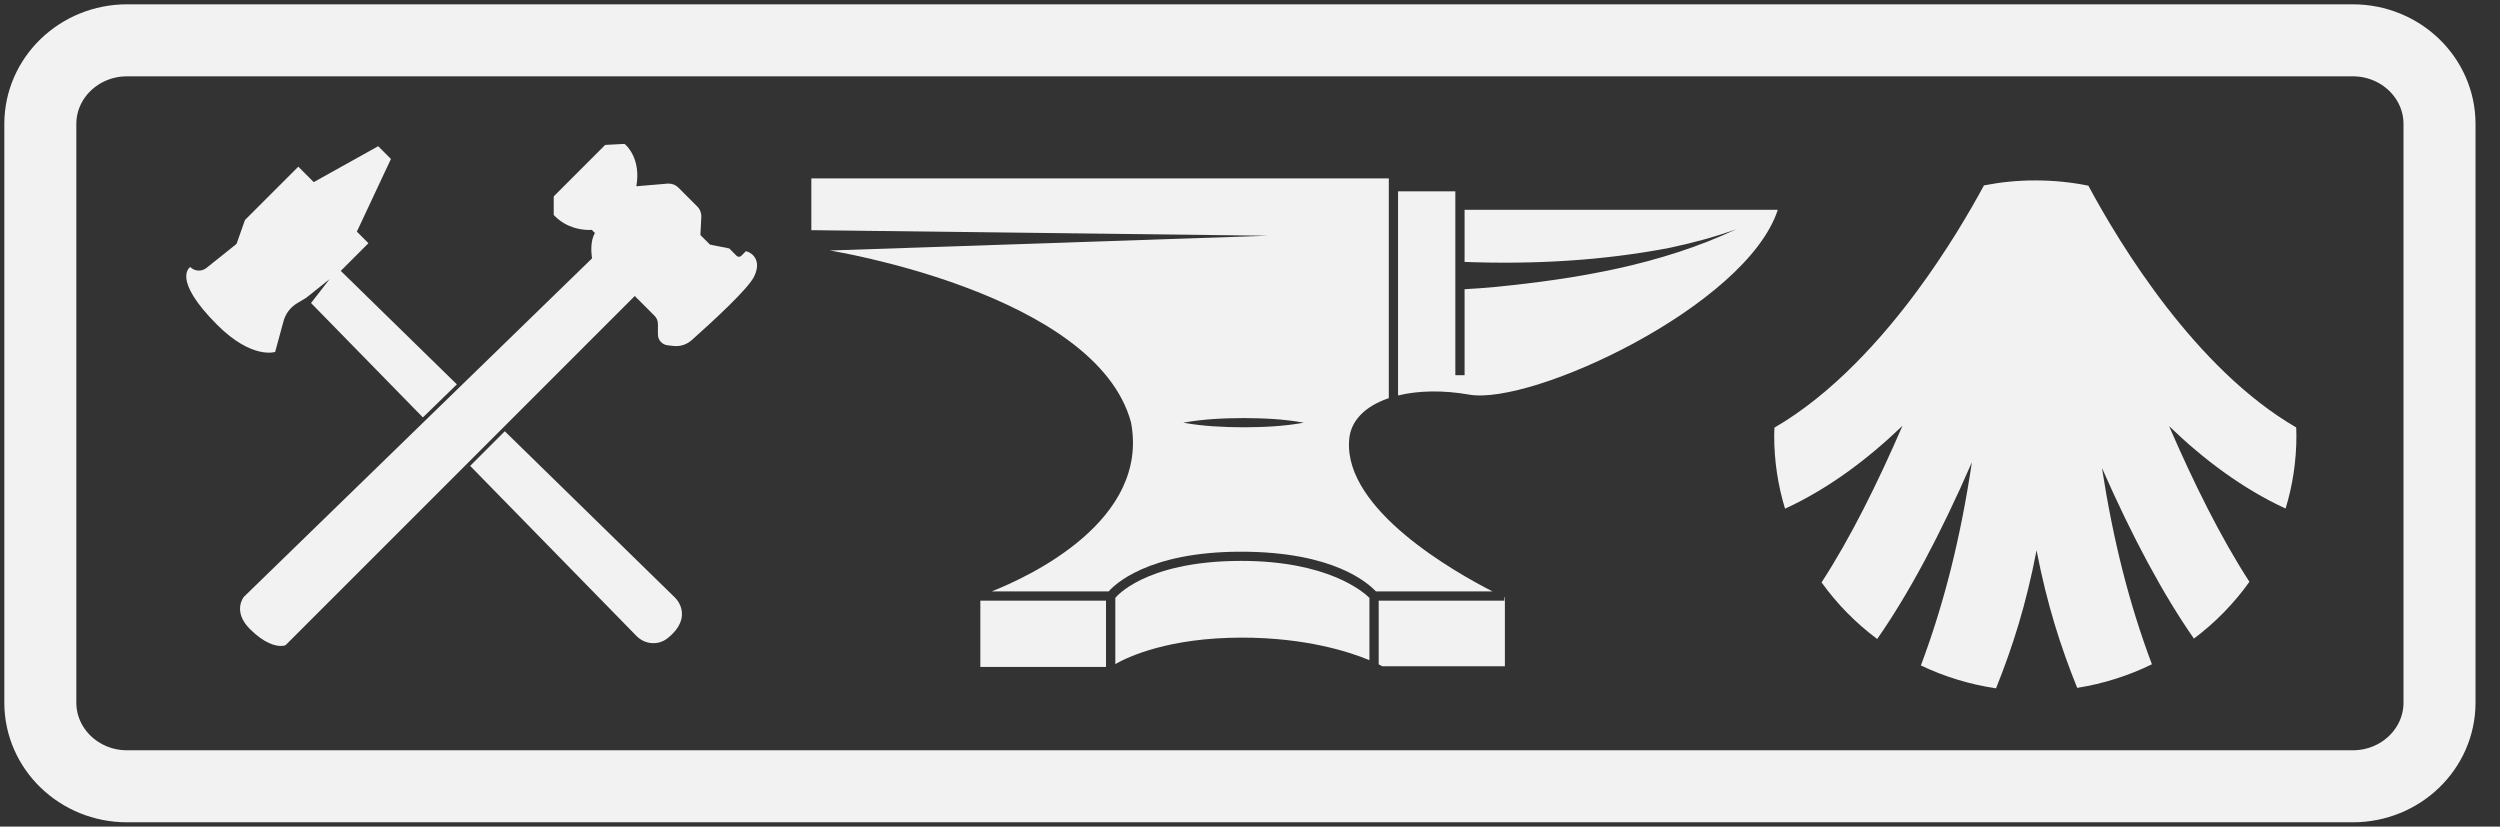
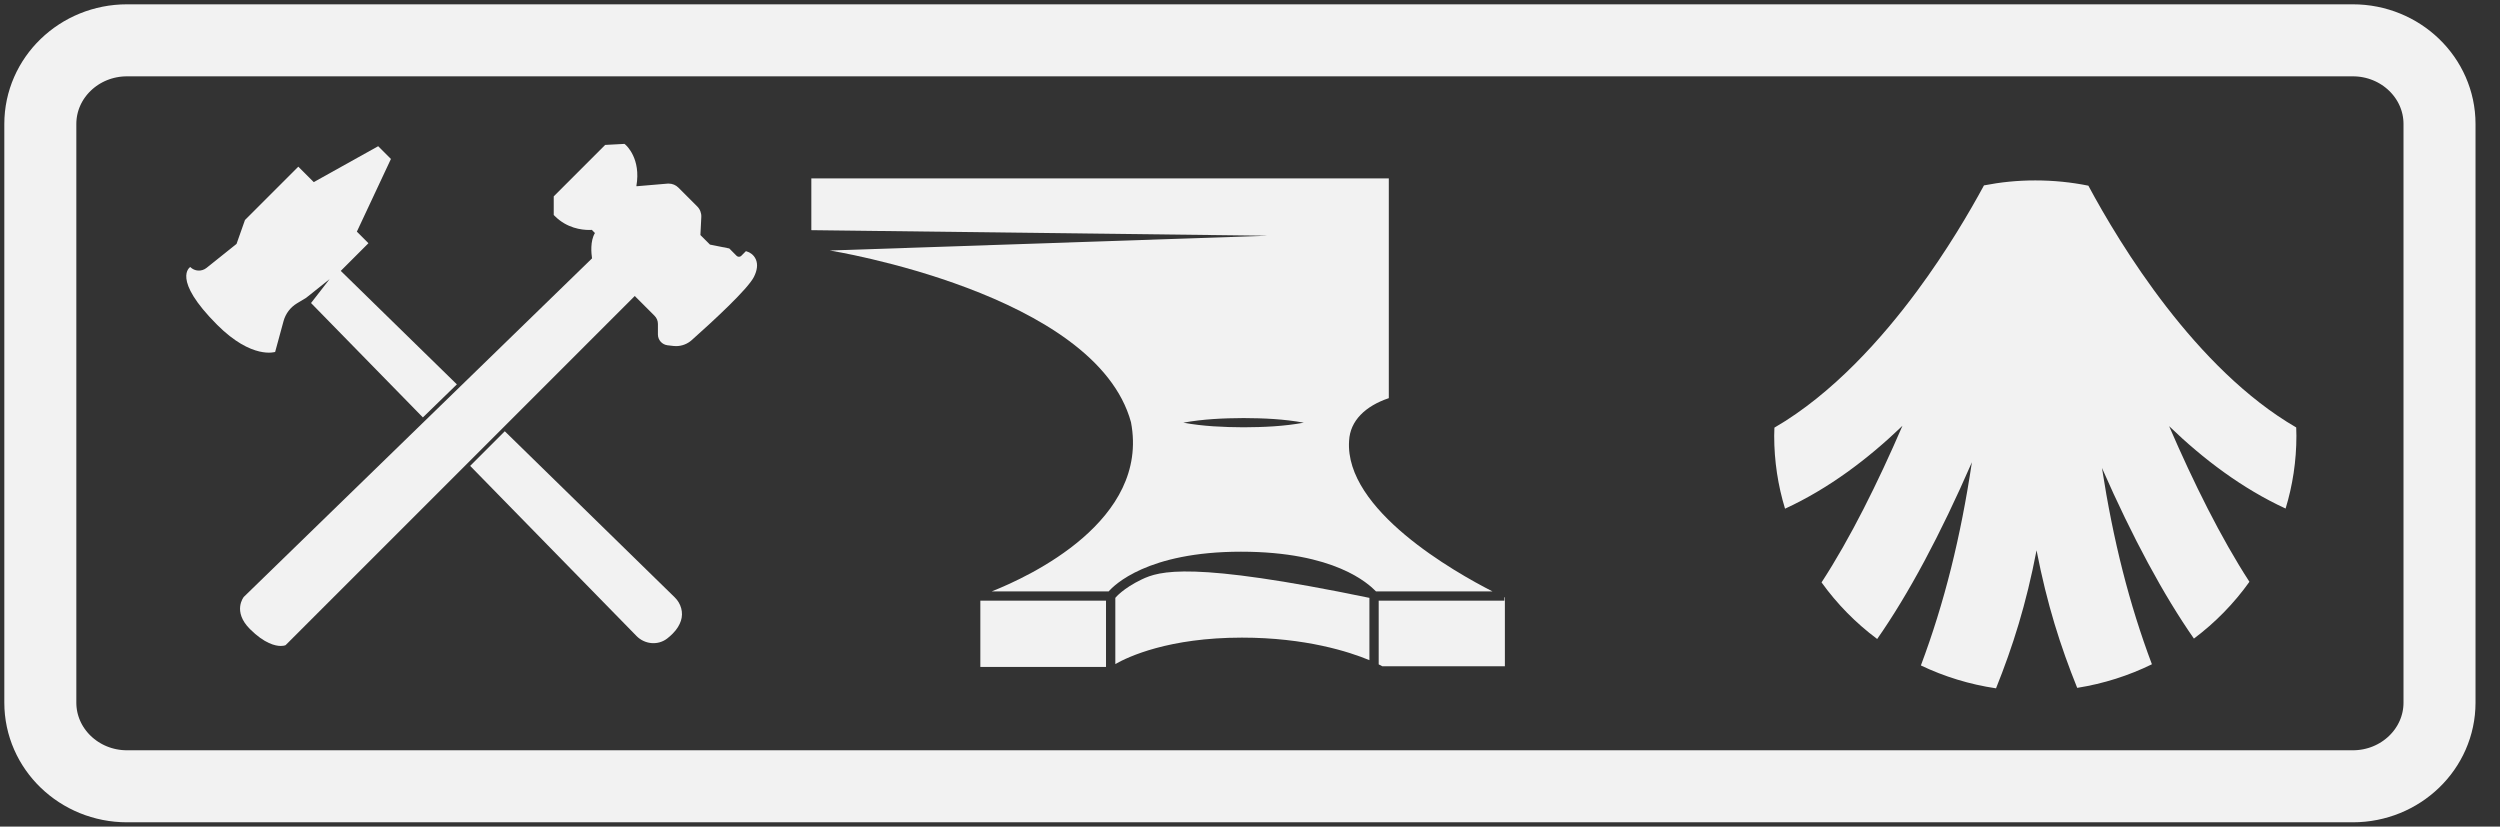
<svg xmlns="http://www.w3.org/2000/svg" width="124" height="41" viewBox="0 0 124 41" fill="none">
  <rect x="0" y="0" width="124" height="41" fill="#333333" stroke="none" />
  <path d="M113.366 25.224C113.714 24.082 113.902 22.87 113.902 21.617C113.902 21.477 113.897 21.341 113.892 21.201C108.911 18.318 105.155 12.142 103.583 9.21C102.734 9.038 101.853 8.949 100.951 8.949C100.049 8.949 99.229 9.036 98.405 9.195C97.703 10.492 96.571 12.43 95.084 14.439C93.369 16.757 90.912 19.529 88.011 21.211C88.005 21.345 88 21.48 88 21.616C88 22.873 88.189 24.086 88.538 25.231C90.691 24.24 92.644 22.773 94.362 21.119C93.136 23.954 91.771 26.706 90.349 28.887C91.116 29.956 92.048 30.904 93.108 31.694C94.662 29.469 96.231 26.544 97.806 22.928C97.25 26.647 96.441 29.902 95.276 33.006C96.431 33.558 97.685 33.946 99.003 34.141C99.838 32.058 100.495 29.989 101.013 27.296C101.534 29.978 102.194 32.043 103.029 34.118C104.342 33.91 105.588 33.51 106.735 32.948C105.609 29.956 104.816 26.819 104.257 23.21C105.785 26.686 107.31 29.51 108.818 31.674C109.878 30.881 110.808 29.928 111.572 28.857C110.16 26.683 108.805 23.952 107.588 21.137C109.292 22.782 111.227 24.238 113.364 25.223H113.366V25.224Z" fill="#F2F2F2" />
  <path d="M54.858 33.08V29.793H48.625V33.08H55.087H54.858Z" fill="#F2F2F2" />
  <path d="M56.098 20.948C57.027 25.821 51.07 28.589 49.186 29.335H54.99C55.25 29.034 56.899 27.364 61.552 27.364C66.205 27.364 67.871 28.949 68.251 29.335H74.031C72.169 28.386 66.685 25.292 66.915 21.864C66.962 20.866 67.726 20.139 68.885 19.748V8.85H40.242V11.416L62.882 11.692L41.159 12.425C41.159 12.425 54.358 14.533 56.099 20.949L56.098 20.948ZM61.68 20.736C62.681 20.741 63.678 20.783 64.669 20.965C63.678 21.147 62.681 21.189 61.68 21.194C60.679 21.188 59.682 21.146 58.692 20.965C59.682 20.784 60.679 20.742 61.68 20.736Z" fill="#F2F2F2" />
  <path d="M74.615 29.794H68.383V32.953C68.504 33.012 68.566 33.048 68.566 33.048H74.642V29.633C74.642 29.633 74.633 29.629 74.615 29.621V29.794Z" fill="#F2F2F2" />
-   <path d="M72.643 10.408V12.991C76.025 13.118 79.432 12.938 82.761 12.302C83.895 12.065 85.019 11.768 86.117 11.37C82.393 13.124 78.258 13.826 74.186 14.231C73.668 14.279 73.163 14.317 72.643 14.345V18.61H72.185V9.49H69.344V19.615C70.347 19.37 71.578 19.345 72.872 19.573C75.989 20.123 86.621 15.174 88.179 10.407H72.642L72.643 10.408Z" fill="#F2F2F2" />
-   <path d="M67.923 29.654C67.608 29.343 65.847 27.82 61.553 27.82C59.066 27.82 57.502 28.321 56.627 28.741C55.706 29.183 55.34 29.629 55.32 29.654V32.937C55.962 32.572 57.974 31.626 61.599 31.626C64.76 31.626 66.92 32.328 67.923 32.744V29.653L67.923 29.654Z" fill="#F2F2F2" />
+   <path d="M67.923 29.654C59.066 27.82 57.502 28.321 56.627 28.741C55.706 29.183 55.34 29.629 55.32 29.654V32.937C55.962 32.572 57.974 31.626 61.599 31.626C64.76 31.626 66.92 32.328 67.923 32.744V29.653L67.923 29.654Z" fill="#F2F2F2" />
  <path d="M116.699 2H6.301C3.926 2 2 3.859 2 6.151V34.849C2 37.142 3.926 39 6.301 39H116.699C119.074 39 121 37.142 121 34.849V6.151C121 3.859 119.074 2 116.699 2Z" stroke="#F2F2F2" stroke-width="3.572" stroke-miterlimit="10" />
  <path d="M13.927 32.039C13.668 32.039 13.126 31.93 12.398 31.202C11.52 30.325 12.084 29.618 12.09 29.61L12.097 29.602L29.365 12.815C29.327 12.565 29.268 11.956 29.509 11.558L29.354 11.402C29.319 11.405 29.276 11.406 29.226 11.406C28.846 11.406 28.119 11.317 27.52 10.718L27.465 10.663V9.74L30.017 7.188L30.975 7.137L31.033 7.187C31.065 7.215 31.801 7.87 31.565 9.223L31.575 9.238L33.107 9.108C33.126 9.107 33.145 9.106 33.164 9.106C33.348 9.106 33.52 9.177 33.65 9.307L34.584 10.241C34.721 10.378 34.794 10.567 34.785 10.761L34.74 11.658L35.214 12.132L36.171 12.323L36.537 12.69C36.568 12.72 36.609 12.737 36.652 12.737C36.695 12.737 36.736 12.721 36.766 12.69L36.998 12.457L37.112 12.498C37.14 12.508 37.386 12.605 37.498 12.885C37.592 13.123 37.558 13.407 37.396 13.732C37.09 14.344 35.331 15.961 34.308 16.871C34.094 17.062 33.818 17.167 33.532 17.167C33.486 17.167 33.441 17.164 33.396 17.159L33.111 17.126C32.839 17.094 32.633 16.864 32.633 16.59V16.067C32.633 15.915 32.574 15.773 32.467 15.665L31.551 14.749H31.553L31.485 14.681L14.166 31.999L14.124 32.014C14.106 32.02 14.039 32.039 13.928 32.039H13.927Z" fill="#F2F2F2" />
  <path d="M22.93 19.33L21.238 20.976L23.056 22.836L24.767 21.125L22.93 19.33Z" fill="#F2F2F2" />
  <path d="M13.647 17.457L14.064 15.926C14.165 15.557 14.404 15.241 14.733 15.044L15.179 14.776L16.348 13.845L15.427 15.03L20.975 20.704L22.661 19.065L16.902 13.436L18.274 12.064L17.7 11.49L19.39 7.885L18.758 7.252L15.562 9.033L14.796 8.267L12.151 10.911L11.733 12.096L10.242 13.289C10.001 13.481 9.654 13.463 9.436 13.244C9.436 13.244 8.479 13.818 10.776 16.116C12.499 17.838 13.648 17.456 13.648 17.456L13.647 17.457Z" fill="#F2F2F2" />
  <path d="M25.037 21.391L23.32 23.108L31.573 31.548C31.979 31.962 32.634 32.025 33.093 31.67C33.179 31.604 33.269 31.525 33.362 31.432C33.58 31.214 33.706 30.995 33.772 30.794C33.909 30.386 33.779 29.934 33.471 29.633L25.038 21.391L25.037 21.391Z" fill="#F2F2F2" />
</svg>